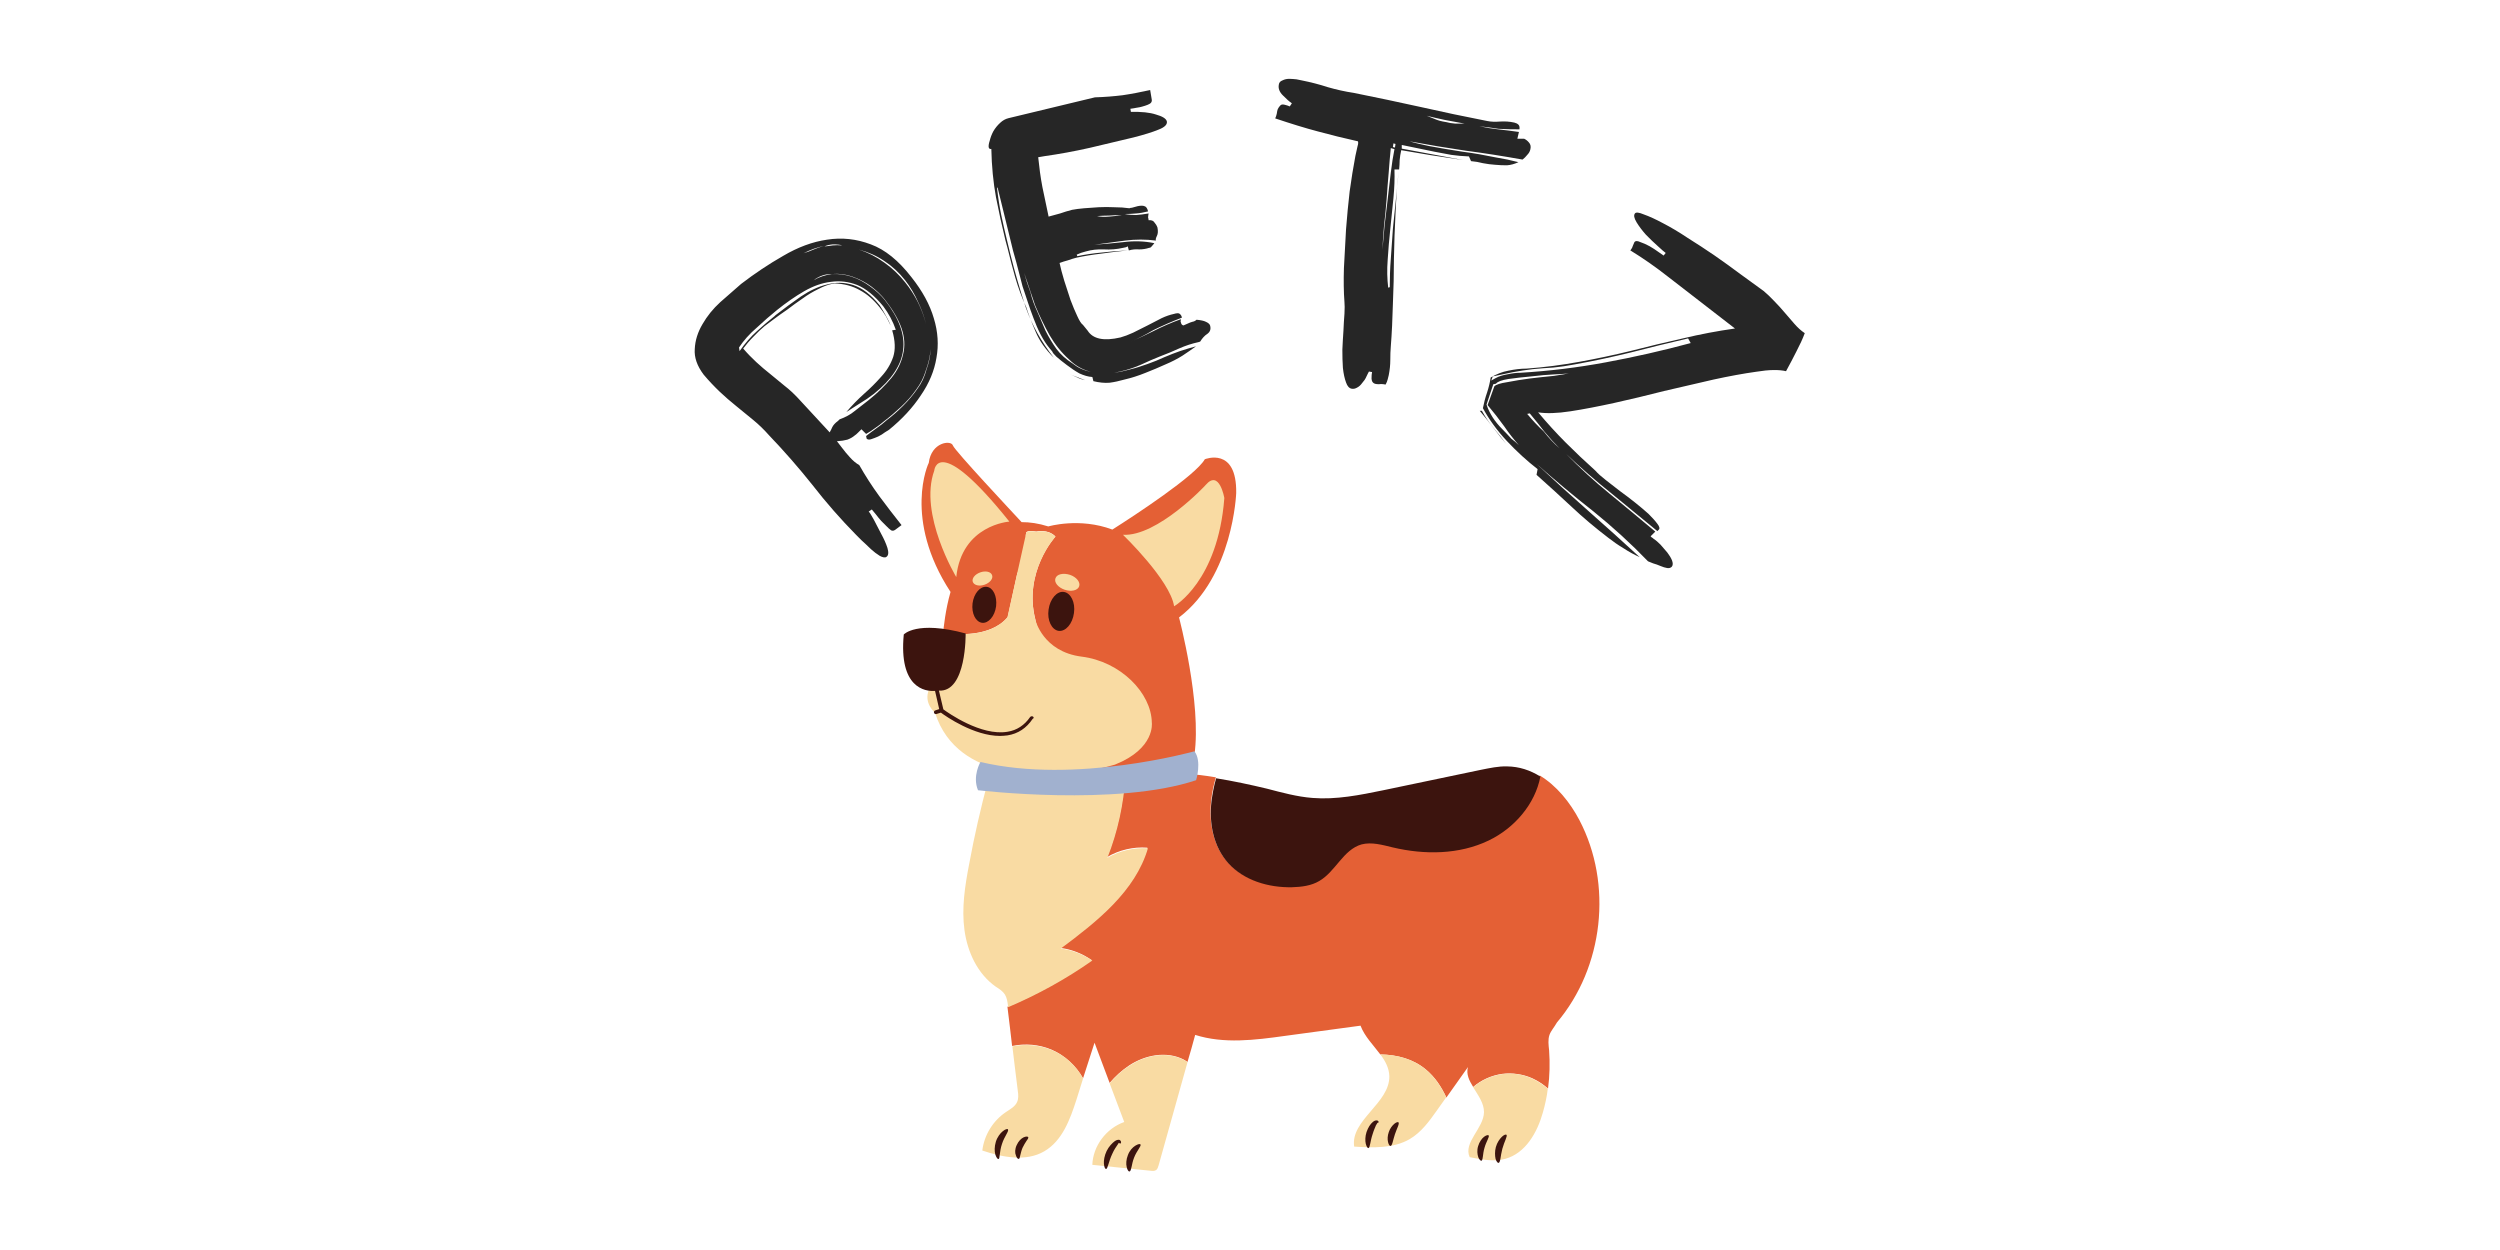
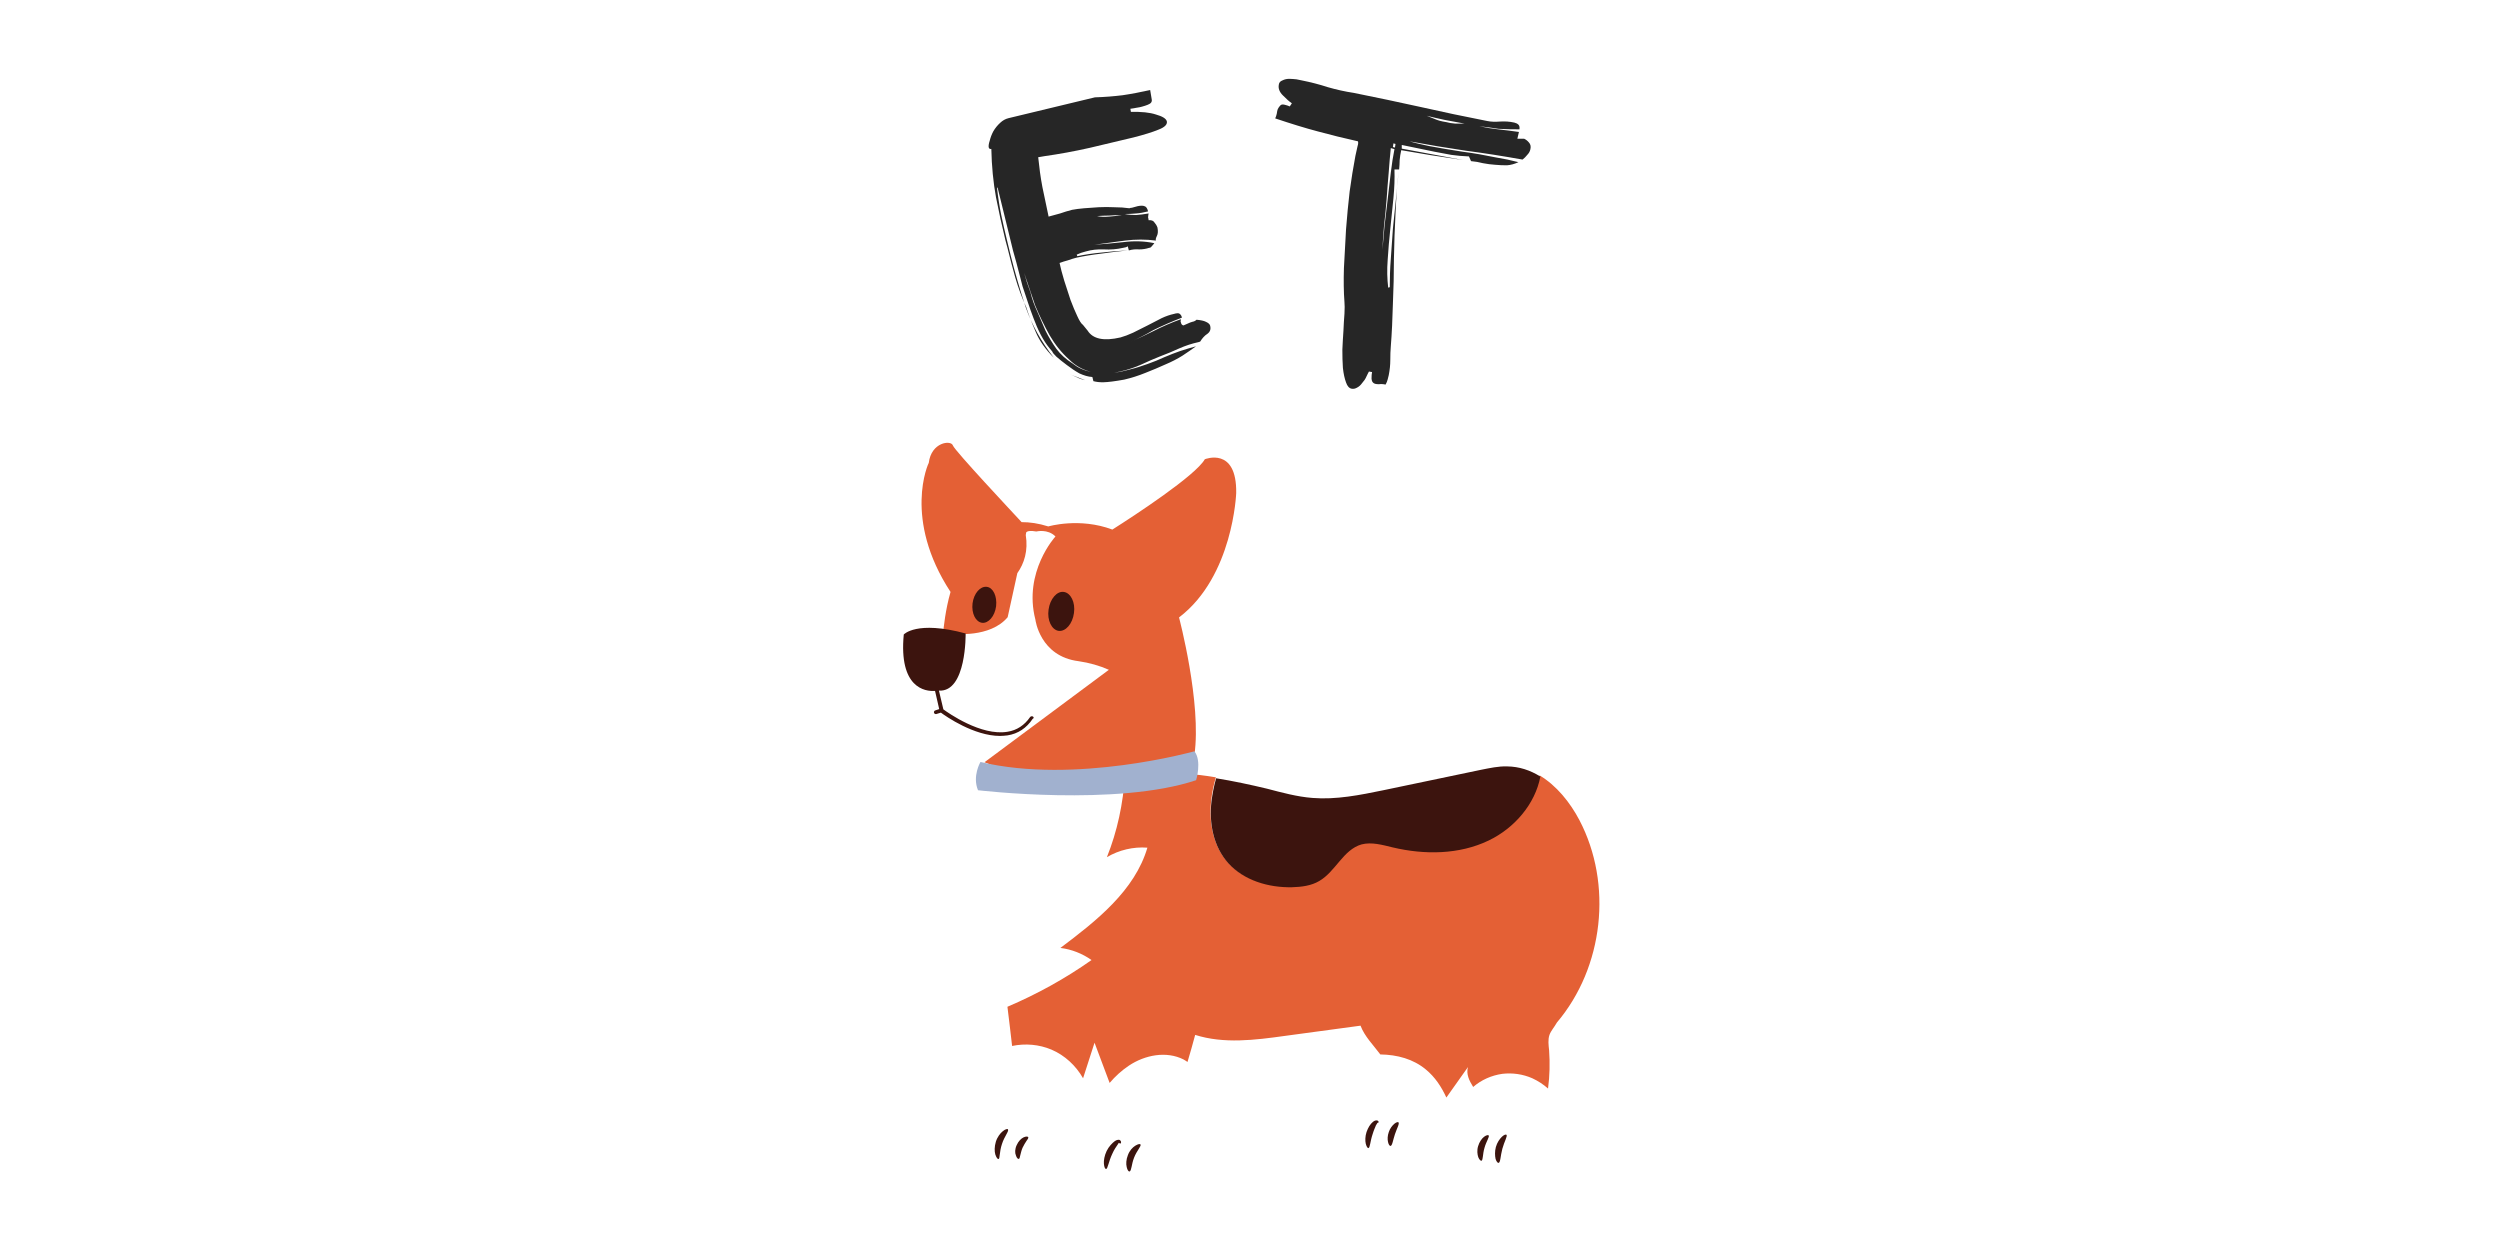
<svg xmlns="http://www.w3.org/2000/svg" version="1.2" preserveAspectRatio="xMidYMid meet" height="50" viewBox="0 0 75 37.5" zoomAndPan="magnify" width="100">
  <defs>
    <clipPath id="88dfcf1b23">
-       <path d="M 27 13 L 47 13 L 47 35.152 L 27 35.152 Z M 27 13" />
-     </clipPath>
+       </clipPath>
    <clipPath id="667d0d74af">
      <path d="M 27 17 L 47 17 L 47 35.152 L 27 35.152 Z M 27 17" />
    </clipPath>
  </defs>
  <g id="bb4d6af14c">
    <path d="M 46.484 31.047 C 46.434 31.195 46.457 31.355 46.473 31.508 C 46.5 31.887 46.492 32.273 46.441 32.656 C 46.301 32.531 46.145 32.43 45.969 32.348 C 45.684 32.223 45.375 32.18 45.07 32.215 C 44.742 32.262 44.438 32.398 44.195 32.609 C 44.074 32.414 43.98 32.223 44.039 32.012 C 43.824 32.32 43.609 32.617 43.391 32.926 C 43.242 32.602 43.051 32.312 42.777 32.086 C 42.398 31.77 41.918 31.641 41.41 31.633 C 41.203 31.355 40.938 31.094 40.816 30.77 C 40.062 30.875 39.297 30.977 38.539 31.078 C 37.645 31.203 36.715 31.32 35.855 31.047 C 35.781 31.32 35.707 31.59 35.625 31.859 C 35.586 31.828 35.543 31.809 35.508 31.785 C 34.992 31.523 34.348 31.648 33.867 31.969 C 33.652 32.113 33.457 32.289 33.289 32.488 C 33.141 32.086 32.984 31.684 32.836 31.281 C 32.723 31.641 32.605 31.996 32.492 32.348 C 32.277 31.969 31.945 31.66 31.543 31.488 C 31.172 31.332 30.758 31.297 30.363 31.379 C 30.32 30.984 30.27 30.598 30.223 30.203 C 31.113 29.824 31.961 29.355 32.746 28.801 C 32.473 28.609 32.152 28.48 31.812 28.438 C 32.895 27.625 34.043 26.719 34.422 25.43 C 34 25.398 33.57 25.5 33.207 25.715 C 33.52 24.934 33.695 24.105 33.746 23.27 C 34.023 23.23 34.297 23.211 34.57 23.195 C 35.211 23.164 35.848 23.215 36.477 23.32 C 36.41 23.547 36.359 23.777 36.336 24.012 C 36.262 24.66 36.391 25.371 36.828 25.859 C 37.285 26.383 38.035 26.598 38.742 26.582 C 39.023 26.574 39.32 26.531 39.559 26.391 C 40.047 26.105 40.277 25.449 40.824 25.297 C 41.129 25.211 41.457 25.312 41.762 25.383 C 42.719 25.609 43.758 25.605 44.641 25.18 C 45.41 24.809 46.035 24.086 46.188 23.262 C 46.695 23.566 47.102 24.07 47.383 24.605 C 48.387 26.523 48.109 29.02 46.707 30.676 C 46.629 30.816 46.531 30.918 46.484 31.047 Z M 28.516 17.758 C 28.363 18.289 28.309 18.828 28.293 18.996 C 28.391 19.02 28.496 19.012 28.613 19.012 C 28.613 19.012 29.703 19.145 30.23 18.516 L 30.52 17.195 C 30.727 16.902 30.848 16.523 30.773 16.051 L 30.781 16.004 C 30.781 16.004 30.75 15.887 31.09 15.945 C 31.09 15.945 31.434 15.859 31.664 16.094 C 31.664 16.094 30.691 17.152 31.062 18.59 C 31.062 18.59 31.195 19.691 32.359 19.836 C 32.68 19.883 32.984 19.969 33.266 20.094 L 29.535 22.867 C 31.617 23.793 35.832 22.648 35.832 22.648 C 36.055 21.105 35.371 18.523 35.371 18.523 C 36.996 17.289 37.086 14.793 37.086 14.793 C 37.109 13.387 36.145 13.777 36.145 13.777 C 35.871 14.262 34.051 15.457 33.371 15.887 C 32.383 15.516 31.449 15.793 31.449 15.793 C 31.152 15.699 30.891 15.664 30.648 15.664 C 30.418 15.414 28.637 13.516 28.586 13.363 C 28.531 13.195 27.938 13.262 27.863 13.887 C 27.855 13.887 27.078 15.559 28.516 17.758 Z M 28.516 17.758" style="stroke:none;fill-rule:nonzero;fill:#e46035;fill-opacity:1;" />
    <g clip-path="url(#88dfcf1b23)" clip-rule="nonzero">
      <path d="M 35.508 31.793 C 35.551 31.816 35.586 31.836 35.625 31.867 C 35.336 32.895 35.047 33.934 34.758 34.961 C 34.742 35.012 34.727 35.07 34.684 35.102 C 34.629 35.137 34.57 35.129 34.504 35.121 C 33.926 35.062 33.348 35.004 32.77 34.945 C 32.789 34.383 33.184 33.852 33.727 33.66 C 33.578 33.273 33.438 32.887 33.289 32.5 C 33.457 32.305 33.645 32.121 33.867 31.984 C 34.348 31.656 34.992 31.531 35.508 31.793 Z M 31.551 31.5 C 31.18 31.348 30.766 31.312 30.371 31.391 C 30.426 31.836 30.477 32.289 30.535 32.734 C 30.551 32.844 30.559 32.961 30.512 33.062 C 30.453 33.195 30.312 33.273 30.188 33.355 C 29.793 33.617 29.527 34.047 29.469 34.516 C 30.074 34.719 30.781 34.859 31.328 34.539 C 31.871 34.223 32.102 33.582 32.293 32.992 C 32.359 32.777 32.426 32.566 32.492 32.355 C 32.293 31.984 31.961 31.668 31.551 31.5 Z M 45.07 32.223 C 44.742 32.27 44.438 32.406 44.195 32.617 C 44.344 32.859 44.52 33.094 44.52 33.363 C 44.512 33.852 43.891 34.27 44.09 34.715 C 44.445 34.785 44.809 34.859 45.156 34.766 C 45.766 34.598 46.117 33.977 46.285 33.379 C 46.352 33.145 46.406 32.902 46.434 32.66 C 46.293 32.539 46.137 32.438 45.961 32.355 C 45.684 32.23 45.375 32.18 45.07 32.223 Z M 42.777 32.086 C 42.398 31.77 41.918 31.641 41.41 31.633 C 41.559 31.828 41.672 32.043 41.68 32.281 C 41.699 33.094 40.508 33.602 40.625 34.398 C 41.195 34.434 41.805 34.457 42.293 34.172 C 42.637 33.969 42.875 33.641 43.102 33.32 C 43.199 33.188 43.297 33.047 43.387 32.918 C 43.238 32.602 43.043 32.312 42.777 32.086 Z M 31.824 28.457 C 32.91 27.648 34.059 26.742 34.438 25.449 C 34.016 25.422 33.586 25.523 33.223 25.734 C 33.531 24.953 33.711 24.129 33.762 23.289 C 32.414 23.457 31.062 23.801 29.75 23.492 L 29.645 23.406 C 29.422 24.238 29.23 25.078 29.074 25.926 C 28.949 26.574 28.844 27.246 28.934 27.902 C 29.023 28.559 29.324 29.215 29.875 29.602 C 29.98 29.668 30.082 29.734 30.148 29.836 C 30.207 29.934 30.223 30.047 30.238 30.16 C 30.238 30.18 30.246 30.203 30.246 30.215 C 31.137 29.836 31.98 29.371 32.77 28.816 C 32.48 28.625 32.16 28.5 31.824 28.457 Z M 28.051 21.383 C 28.738 23.547 31.531 23.195 31.531 23.195 C 32.301 23.188 32.938 23.094 33.449 22.938 C 34.66 22.457 34.555 21.684 34.555 21.684 C 34.543 20.785 33.613 19.844 32.449 19.699 C 31.285 19.551 31.062 18.598 31.062 18.598 C 30.691 17.16 31.664 16.102 31.664 16.102 C 31.441 15.867 31.09 15.953 31.09 15.953 C 30.75 15.895 30.781 16.012 30.781 16.012 L 30.223 18.516 C 29.703 19.152 28.605 19.012 28.605 19.012 C 28.488 19.004 28.367 19.004 28.289 18.996 C 28.281 18.996 27.621 18.926 27.398 18.953 C 27.094 19.086 27.137 19.137 27.137 19.137 C 27.102 20.582 27.871 20.684 27.871 20.684 C 27.695 21.094 28.051 21.383 28.051 21.383 Z M 28.027 14.121 C 27.555 15.43 28.688 17.312 28.688 17.312 C 28.852 15.742 30.281 15.648 30.281 15.648 C 28.117 12.945 28.027 14.121 28.027 14.121 Z M 32.375 17.59 C 32.418 17.465 32.293 17.312 32.102 17.246 C 31.898 17.18 31.707 17.223 31.664 17.348 C 31.617 17.473 31.746 17.625 31.938 17.691 C 32.137 17.758 32.332 17.715 32.375 17.59 Z M 33.688 16.043 C 33.688 16.043 35.105 17.406 35.223 18.188 C 35.223 18.188 36.539 17.449 36.73 14.941 C 36.73 14.941 36.582 14.07 36.172 14.547 C 36.18 14.547 34.719 16.105 33.688 16.043 Z M 29.762 17.254 C 29.727 17.152 29.57 17.113 29.406 17.172 C 29.246 17.23 29.148 17.355 29.184 17.457 C 29.223 17.559 29.379 17.598 29.543 17.539 C 29.703 17.48 29.801 17.355 29.762 17.254 Z M 29.762 17.254" style="stroke:none;fill-rule:nonzero;fill:#f9dba3;fill-opacity:1;" />
    </g>
    <path d="M 35.832 22.539 C 35.832 22.539 32.258 23.539 29.414 22.859 C 29.414 22.859 29.164 23.281 29.34 23.707 C 29.34 23.707 33.504 24.203 35.883 23.406 C 35.883 23.414 36.062 22.824 35.832 22.539 Z M 35.832 22.539" style="stroke:none;fill-rule:nonzero;fill:#a1b1cf;fill-opacity:1;" />
    <g clip-path="url(#667d0d74af)" clip-rule="nonzero">
      <path d="M 36.344 24.043 C 36.375 23.809 36.418 23.574 36.484 23.348 C 36.996 23.43 37.5 23.539 38.008 23.66 C 38.457 23.777 38.91 23.902 39.371 23.938 C 40.082 23.996 40.797 23.852 41.5 23.707 C 42.48 23.5 43.453 23.297 44.43 23.094 C 44.691 23.043 44.949 22.984 45.211 22.992 C 45.574 22.996 45.906 23.105 46.211 23.297 C 46.055 24.121 45.434 24.844 44.66 25.215 C 43.777 25.641 42.73 25.648 41.781 25.422 C 41.473 25.348 41.152 25.254 40.848 25.332 C 40.297 25.488 40.07 26.145 39.578 26.43 C 39.336 26.574 39.043 26.609 38.762 26.617 C 38.059 26.633 37.316 26.414 36.848 25.895 C 36.395 25.391 36.27 24.691 36.344 24.043 Z M 29.602 17.605 C 29.406 17.582 29.215 17.801 29.176 18.102 C 29.141 18.398 29.266 18.656 29.461 18.684 C 29.652 18.707 29.844 18.488 29.883 18.188 C 29.918 17.887 29.793 17.625 29.602 17.605 Z M 31.914 17.758 C 31.707 17.727 31.5 17.969 31.457 18.289 C 31.41 18.609 31.551 18.895 31.758 18.926 C 31.969 18.953 32.176 18.715 32.219 18.391 C 32.266 18.07 32.121 17.785 31.914 17.758 Z M 30.988 21.496 C 30.957 21.48 30.93 21.488 30.906 21.508 C 30.734 21.758 30.504 21.91 30.223 21.953 C 29.43 22.086 28.441 21.383 28.301 21.281 L 28.168 20.719 C 29 20.766 28.969 19.004 28.969 19.004 C 27.492 18.605 27.113 19.035 27.113 19.035 C 26.961 20.641 27.754 20.75 28.051 20.727 L 28.176 21.273 L 28.059 21.312 C 28.027 21.32 28.012 21.355 28.02 21.383 C 28.027 21.406 28.051 21.422 28.07 21.422 C 28.078 21.422 28.086 21.422 28.086 21.422 L 28.227 21.379 C 28.383 21.496 29.223 22.078 30 22.078 C 30.074 22.078 30.148 22.07 30.223 22.062 C 30.543 22.012 30.793 21.844 30.98 21.566 C 31.023 21.547 31.016 21.516 30.988 21.496 Z M 30.059 34.32 C 30.133 34.086 30.277 33.934 30.238 33.879 C 30.223 33.859 30.156 33.875 30.082 33.938 C 30.008 33.996 29.918 34.113 29.875 34.254 C 29.832 34.398 29.832 34.539 29.859 34.633 C 29.891 34.727 29.926 34.777 29.957 34.77 C 30 34.766 29.98 34.551 30.059 34.32 Z M 30.609 34.656 C 30.625 34.598 30.641 34.516 30.676 34.434 C 30.715 34.355 30.758 34.281 30.793 34.23 C 30.832 34.18 30.855 34.145 30.848 34.113 C 30.832 34.094 30.781 34.086 30.707 34.121 C 30.633 34.156 30.551 34.238 30.5 34.355 C 30.445 34.473 30.445 34.59 30.477 34.66 C 30.5 34.742 30.543 34.777 30.566 34.766 C 30.586 34.766 30.594 34.719 30.609 34.656 Z M 33.371 34.609 C 33.422 34.492 33.488 34.398 33.539 34.324 C 33.547 34.312 33.555 34.305 33.555 34.297 L 33.555 34.273 C 33.555 34.273 33.555 34.281 33.555 34.281 C 33.555 34.281 33.547 34.289 33.555 34.289 C 33.555 34.289 33.555 34.289 33.562 34.289 C 33.562 34.289 33.57 34.289 33.57 34.289 C 33.578 34.289 33.578 34.289 33.578 34.289 C 33.586 34.289 33.586 34.305 33.594 34.305 C 33.594 34.312 33.605 34.312 33.613 34.305 C 33.629 34.297 33.637 34.27 33.629 34.246 C 33.621 34.23 33.621 34.223 33.605 34.211 C 33.598 34.203 33.594 34.203 33.578 34.195 C 33.57 34.195 33.555 34.188 33.547 34.195 C 33.512 34.195 33.473 34.215 33.449 34.23 C 33.371 34.289 33.266 34.391 33.199 34.531 C 33.133 34.668 33.109 34.816 33.117 34.91 C 33.125 35.012 33.152 35.07 33.184 35.07 C 33.234 35.062 33.258 34.844 33.371 34.609 Z M 34.023 34.727 C 34.105 34.516 34.246 34.383 34.215 34.332 C 34.199 34.312 34.141 34.32 34.059 34.371 C 33.977 34.422 33.887 34.516 33.836 34.656 C 33.785 34.785 33.777 34.918 33.801 35.012 C 33.82 35.102 33.859 35.152 33.887 35.145 C 33.949 35.121 33.941 34.934 34.023 34.727 Z M 41.18 34.02 C 41.195 33.961 41.219 33.91 41.234 33.867 C 41.242 33.844 41.25 33.824 41.262 33.801 C 41.27 33.777 41.277 33.758 41.285 33.75 C 41.293 33.727 41.316 33.707 41.316 33.699 C 41.316 33.684 41.336 33.684 41.352 33.676 C 41.359 33.676 41.359 33.668 41.359 33.656 C 41.359 33.648 41.344 33.625 41.328 33.617 C 41.285 33.602 41.234 33.617 41.188 33.656 C 41.16 33.676 41.152 33.699 41.129 33.715 C 41.113 33.734 41.094 33.758 41.078 33.785 C 41.047 33.836 41.02 33.895 40.996 33.961 C 40.953 34.094 40.953 34.223 40.973 34.312 C 40.996 34.398 41.027 34.449 41.055 34.441 C 41.102 34.434 41.105 34.238 41.18 34.02 Z M 41.848 34.027 C 41.91 33.844 41.992 33.707 41.953 33.668 C 41.93 33.656 41.887 33.668 41.828 33.715 C 41.77 33.766 41.699 33.852 41.664 33.961 C 41.625 34.07 41.621 34.18 41.641 34.262 C 41.656 34.332 41.688 34.379 41.715 34.379 C 41.77 34.371 41.789 34.203 41.848 34.027 Z M 44.535 34.434 C 44.586 34.246 44.691 34.105 44.66 34.062 C 44.645 34.043 44.586 34.055 44.52 34.105 C 44.453 34.156 44.379 34.262 44.344 34.383 C 44.305 34.508 44.32 34.633 44.348 34.715 C 44.379 34.793 44.422 34.828 44.445 34.824 C 44.496 34.793 44.477 34.625 44.535 34.434 Z M 45.07 34.465 C 45.129 34.246 45.23 34.086 45.195 34.043 C 45.172 34.027 45.121 34.043 45.055 34.105 C 44.988 34.172 44.914 34.273 44.875 34.414 C 44.84 34.547 44.848 34.676 44.867 34.766 C 44.891 34.852 44.938 34.895 44.957 34.887 C 45.016 34.875 45.012 34.684 45.07 34.465 Z M 45.07 34.465" style="stroke:none;fill-rule:nonzero;fill:#3c140e;fill-opacity:1;" />
    </g>
    <g style="fill:#262626;fill-opacity:1;">
      <g transform="translate(24.499, 16.612)">
-         <path d="M 0.609 -3.375 L 0.766 -3.172 C 0.836 -3.078 0.914 -2.984 1 -2.891 C 1.082 -2.797 1.176 -2.719 1.281 -2.656 C 1.457 -2.344 1.656 -2.035 1.875 -1.734 C 2.094 -1.441 2.316 -1.148 2.547 -0.859 L 2.359 -0.719 C 2.316 -0.688 2.273 -0.68 2.234 -0.703 C 2.191 -0.734 2.145 -0.773 2.094 -0.828 C 2.039 -0.879 1.988 -0.93 1.938 -0.984 C 1.883 -1.047 1.836 -1.102 1.797 -1.156 L 1.656 -1.328 L 1.562 -1.266 C 1.594 -1.234 1.645 -1.148 1.719 -1.016 C 1.789 -0.879 1.863 -0.738 1.938 -0.594 C 2.02 -0.445 2.082 -0.305 2.125 -0.172 C 2.164 -0.035 2.156 0.051 2.094 0.094 C 2.051 0.125 1.984 0.113 1.891 0.062 C 1.805 0.008 1.719 -0.055 1.625 -0.141 C 1.531 -0.234 1.438 -0.32 1.344 -0.406 C 1.258 -0.488 1.207 -0.539 1.188 -0.562 C 0.719 -1.039 0.281 -1.539 -0.125 -2.062 C -0.539 -2.582 -0.973 -3.078 -1.422 -3.547 C -1.578 -3.723 -1.738 -3.879 -1.906 -4.016 C -2.082 -4.16 -2.254 -4.301 -2.422 -4.438 C -2.586 -4.57 -2.75 -4.711 -2.906 -4.859 C -3.07 -5.016 -3.234 -5.188 -3.391 -5.375 C -3.586 -5.633 -3.676 -5.891 -3.656 -6.141 C -3.645 -6.398 -3.566 -6.648 -3.422 -6.891 C -3.285 -7.129 -3.109 -7.348 -2.891 -7.547 C -2.672 -7.742 -2.461 -7.926 -2.266 -8.094 C -1.859 -8.406 -1.438 -8.688 -1 -8.938 C -0.562 -9.195 -0.125 -9.359 0.312 -9.422 C 0.758 -9.492 1.195 -9.445 1.625 -9.281 C 2.051 -9.125 2.457 -8.797 2.844 -8.297 C 3.176 -7.879 3.398 -7.469 3.516 -7.062 C 3.641 -6.656 3.664 -6.258 3.594 -5.875 C 3.531 -5.488 3.375 -5.113 3.125 -4.75 C 2.883 -4.383 2.566 -4.039 2.172 -3.719 C 2.148 -3.707 2.109 -3.68 2.047 -3.641 C 1.992 -3.598 1.926 -3.555 1.844 -3.516 C 1.77 -3.484 1.703 -3.457 1.641 -3.438 C 1.578 -3.414 1.531 -3.422 1.5 -3.453 L 1.484 -3.531 C 1.586 -3.613 1.691 -3.691 1.797 -3.766 C 1.898 -3.836 2 -3.914 2.094 -4 C 2.27 -4.133 2.438 -4.281 2.594 -4.438 C 2.75 -4.594 2.891 -4.758 3.016 -4.938 C 3.148 -5.113 3.242 -5.312 3.297 -5.531 C 3.367 -5.719 3.41 -5.922 3.422 -6.141 C 3.398 -5.91 3.352 -5.703 3.281 -5.516 C 3.219 -5.297 3.117 -5.098 2.984 -4.922 C 2.859 -4.742 2.707 -4.57 2.531 -4.406 C 2.363 -4.25 2.191 -4.102 2.016 -3.969 C 1.93 -3.895 1.844 -3.828 1.75 -3.766 C 1.664 -3.703 1.578 -3.645 1.484 -3.594 L 1.344 -3.734 C 1.312 -3.703 1.273 -3.664 1.234 -3.625 C 1.203 -3.594 1.172 -3.566 1.141 -3.547 C 1.078 -3.492 1.004 -3.453 0.922 -3.422 C 0.836 -3.398 0.734 -3.383 0.609 -3.375 Z M -1.188 -7.312 C -1.383 -7.156 -1.586 -6.977 -1.797 -6.781 C -2.016 -6.594 -2.191 -6.395 -2.328 -6.188 L -2.312 -6.078 C -2.145 -6.316 -1.973 -6.516 -1.797 -6.672 C -1.617 -6.836 -1.441 -6.988 -1.266 -7.125 L -1.234 -7.156 C -0.984 -7.352 -0.727 -7.539 -0.469 -7.719 C -0.207 -7.895 0.051 -8.016 0.312 -8.078 C 0.57 -8.148 0.832 -8.145 1.094 -8.062 C 1.363 -7.977 1.629 -7.773 1.891 -7.453 C 1.961 -7.348 2.023 -7.242 2.078 -7.141 C 2.141 -7.035 2.188 -6.938 2.219 -6.844 C 2.176 -6.938 2.129 -7.031 2.078 -7.125 C 2.023 -7.219 1.961 -7.305 1.891 -7.391 C 1.711 -7.617 1.516 -7.789 1.297 -7.906 C 1.078 -8.031 0.828 -8.098 0.547 -8.109 L 0.453 -8.094 C 0.336 -8.07 0.203 -8.02 0.047 -7.938 C -0.109 -7.863 -0.266 -7.77 -0.422 -7.656 C -0.578 -7.551 -0.727 -7.441 -0.875 -7.328 C -1.031 -7.223 -1.176 -7.117 -1.312 -7.016 L -1.562 -6.828 C -1.664 -6.742 -1.773 -6.641 -1.891 -6.516 C -2.016 -6.391 -2.117 -6.27 -2.203 -6.156 C -2.078 -6.008 -1.945 -5.875 -1.812 -5.75 C -1.676 -5.625 -1.535 -5.504 -1.391 -5.391 L -0.953 -5.031 C -0.816 -4.926 -0.688 -4.805 -0.562 -4.672 L 0.391 -3.641 C 0.422 -3.691 0.445 -3.742 0.469 -3.797 C 0.5 -3.859 0.555 -3.922 0.641 -3.984 L 0.688 -4.031 C 0.863 -4.094 1.016 -4.176 1.141 -4.281 C 1.273 -4.383 1.414 -4.492 1.562 -4.609 C 1.844 -4.836 2.07 -5.062 2.25 -5.281 C 2.426 -5.5 2.539 -5.734 2.594 -5.984 C 2.656 -6.234 2.641 -6.492 2.547 -6.766 C 2.453 -7.035 2.285 -7.32 2.047 -7.625 C 1.941 -7.758 1.805 -7.891 1.641 -8.016 C 1.473 -8.141 1.285 -8.238 1.078 -8.312 C 0.879 -8.383 0.676 -8.41 0.469 -8.391 C 0.27 -8.398 0.082 -8.336 -0.094 -8.203 C 0.082 -8.305 0.27 -8.367 0.469 -8.391 C 0.664 -8.398 0.859 -8.375 1.047 -8.312 C 1.242 -8.25 1.43 -8.148 1.609 -8.016 C 1.785 -7.891 1.93 -7.754 2.047 -7.609 C 2.473 -7.066 2.656 -6.566 2.594 -6.109 C 2.539 -5.66 2.25 -5.223 1.719 -4.797 C 1.582 -4.691 1.438 -4.594 1.281 -4.5 L 0.891 -4.25 C 1.055 -4.445 1.234 -4.629 1.422 -4.797 C 1.609 -4.961 1.781 -5.133 1.938 -5.312 C 2.102 -5.488 2.223 -5.688 2.297 -5.906 C 2.367 -6.125 2.359 -6.391 2.266 -6.703 L 2.375 -6.719 C 2.289 -6.969 2.164 -7.203 2 -7.422 C 1.738 -7.742 1.477 -7.957 1.219 -8.062 C 0.957 -8.164 0.691 -8.195 0.422 -8.156 C 0.16 -8.125 -0.102 -8.031 -0.375 -7.875 C -0.645 -7.719 -0.914 -7.531 -1.188 -7.312 Z M 2.656 -8.203 C 2.469 -8.441 2.258 -8.633 2.031 -8.781 C 1.801 -8.938 1.547 -9.051 1.266 -9.125 C 1.535 -9.039 1.789 -8.91 2.031 -8.734 C 2.27 -8.566 2.477 -8.367 2.656 -8.141 C 2.957 -7.766 3.164 -7.348 3.281 -6.891 C 3.227 -7.117 3.148 -7.336 3.047 -7.547 C 2.941 -7.785 2.812 -8.004 2.656 -8.203 Z M -0.391 -9.016 C -0.285 -9.047 -0.188 -9.082 -0.094 -9.125 C 0 -9.164 0.102 -9.203 0.219 -9.234 C 0.008 -9.191 -0.191 -9.117 -0.391 -9.016 Z M 0.766 -9.25 C 0.711 -9.27 0.617 -9.281 0.484 -9.281 C 0.379 -9.27 0.297 -9.25 0.234 -9.219 C 0.328 -9.227 0.41 -9.238 0.484 -9.25 C 0.566 -9.258 0.66 -9.258 0.766 -9.25 Z M 0.766 -9.25" style="stroke:none" />
-       </g>
+         </g>
    </g>
    <g style="fill:#262626;fill-opacity:1;">
      <g transform="translate(30.599, 11.951)">
-         <path d="M 4.078 -4.734 C 3.773 -4.773 3.469 -4.773 3.156 -4.734 C 2.844 -4.691 2.535 -4.648 2.234 -4.609 C 2.516 -4.629 2.805 -4.656 3.109 -4.688 C 3.422 -4.727 3.727 -4.719 4.031 -4.656 C 4.008 -4.625 3.984 -4.594 3.953 -4.562 C 3.93 -4.531 3.906 -4.516 3.875 -4.516 C 3.781 -4.484 3.68 -4.469 3.578 -4.469 C 3.473 -4.477 3.367 -4.469 3.266 -4.438 L 3.234 -4.562 C 3.203 -4.539 3.156 -4.523 3.094 -4.516 C 2.906 -4.473 2.711 -4.457 2.516 -4.469 C 2.328 -4.477 2.145 -4.457 1.969 -4.406 C 1.875 -4.383 1.785 -4.352 1.703 -4.312 L 1.719 -4.266 C 1.957 -4.316 2.203 -4.352 2.453 -4.375 C 2.703 -4.406 2.961 -4.426 3.234 -4.438 C 2.984 -4.414 2.723 -4.383 2.453 -4.344 C 2.18 -4.312 1.926 -4.27 1.688 -4.219 C 1.602 -4.195 1.52 -4.172 1.438 -4.141 C 1.352 -4.117 1.27 -4.094 1.188 -4.062 C 1.219 -3.914 1.266 -3.738 1.328 -3.531 C 1.391 -3.332 1.453 -3.141 1.516 -2.953 C 1.586 -2.766 1.656 -2.602 1.719 -2.469 C 1.781 -2.332 1.836 -2.242 1.891 -2.203 L 2.031 -2.031 C 2.188 -1.781 2.516 -1.711 3.016 -1.828 C 3.129 -1.859 3.254 -1.906 3.391 -1.969 C 3.535 -2.039 3.68 -2.113 3.828 -2.188 C 3.984 -2.27 4.125 -2.344 4.25 -2.406 C 4.383 -2.469 4.504 -2.508 4.609 -2.531 C 4.711 -2.562 4.773 -2.562 4.797 -2.531 C 4.828 -2.508 4.848 -2.473 4.859 -2.422 C 4.555 -2.305 4.27 -2.18 4 -2.047 C 3.77 -1.91 3.547 -1.797 3.328 -1.703 C 3.547 -1.797 3.77 -1.898 4 -2.016 C 4.258 -2.148 4.535 -2.27 4.828 -2.375 C 4.816 -2.32 4.816 -2.289 4.828 -2.281 C 4.836 -2.227 4.863 -2.195 4.906 -2.188 L 5.047 -2.25 C 5.086 -2.27 5.129 -2.285 5.172 -2.297 C 5.223 -2.305 5.266 -2.328 5.297 -2.359 C 5.422 -2.348 5.516 -2.328 5.578 -2.297 C 5.648 -2.266 5.691 -2.227 5.703 -2.188 C 5.734 -2.082 5.707 -2 5.625 -1.938 C 5.539 -1.883 5.469 -1.805 5.406 -1.703 L 5.359 -1.688 C 5.16 -1.645 4.969 -1.582 4.781 -1.5 C 4.594 -1.414 4.406 -1.336 4.219 -1.266 C 4.031 -1.191 3.836 -1.109 3.641 -1.016 C 3.453 -0.93 3.25 -0.863 3.031 -0.812 L 2.891 -0.781 L 2.828 -0.766 C 2.961 -0.785 3.109 -0.816 3.266 -0.859 C 3.473 -0.91 3.66 -0.969 3.828 -1.031 C 4.004 -1.094 4.172 -1.16 4.328 -1.234 C 4.492 -1.305 4.656 -1.367 4.812 -1.422 C 4.969 -1.473 5.125 -1.52 5.281 -1.562 C 5.164 -1.477 5.031 -1.383 4.875 -1.281 C 4.727 -1.188 4.555 -1.098 4.359 -1.016 C 4.172 -0.93 3.973 -0.848 3.766 -0.766 C 3.555 -0.68 3.344 -0.613 3.125 -0.562 C 2.977 -0.52 2.832 -0.488 2.688 -0.469 C 2.539 -0.457 2.379 -0.473 2.203 -0.516 L 2.172 -0.641 C 2.047 -0.648 1.914 -0.688 1.781 -0.75 C 1.656 -0.82 1.531 -0.906 1.406 -1 C 1.281 -1.094 1.176 -1.176 1.094 -1.25 C 1.02 -1.32 0.977 -1.375 0.969 -1.406 L 0.891 -1.5 C 0.797 -1.613 0.707 -1.75 0.625 -1.906 C 0.539 -2.07 0.469 -2.238 0.406 -2.406 C 0.344 -2.57 0.285 -2.734 0.234 -2.891 C 0.18 -3.055 0.129 -3.211 0.078 -3.359 C 0.016 -3.609 -0.047 -3.848 -0.109 -4.078 C -0.18 -4.316 -0.242 -4.555 -0.297 -4.797 C -0.359 -5.055 -0.422 -5.312 -0.484 -5.562 C -0.547 -5.812 -0.609 -6.066 -0.672 -6.328 L -0.688 -6.312 C -0.656 -6.02 -0.613 -5.75 -0.562 -5.5 C -0.508 -5.25 -0.453 -5 -0.391 -4.75 L -0.281 -4.297 C -0.156 -3.797 -0.004 -3.273 0.172 -2.734 C 0.359 -2.203 0.641 -1.695 1.016 -1.219 C 0.766 -1.469 0.582 -1.727 0.469 -2 C 0.352 -2.27 0.258 -2.516 0.188 -2.734 C 0.051 -3.035 -0.055 -3.332 -0.141 -3.625 C -0.223 -3.914 -0.301 -4.211 -0.375 -4.516 L -0.438 -4.75 C -0.539 -5.164 -0.633 -5.594 -0.719 -6.031 C -0.801 -6.477 -0.848 -6.961 -0.859 -7.484 C -0.898 -7.473 -0.926 -7.488 -0.938 -7.531 C -0.945 -7.57 -0.938 -7.641 -0.906 -7.734 C -0.883 -7.828 -0.848 -7.922 -0.797 -8.016 C -0.742 -8.109 -0.676 -8.191 -0.594 -8.266 C -0.52 -8.336 -0.438 -8.383 -0.344 -8.406 L 2.25 -9.031 C 2.539 -9.039 2.816 -9.062 3.078 -9.094 C 3.348 -9.133 3.625 -9.188 3.906 -9.25 L 3.953 -8.969 C 3.961 -8.926 3.953 -8.891 3.922 -8.859 C 3.891 -8.828 3.801 -8.789 3.656 -8.75 C 3.613 -8.738 3.562 -8.727 3.5 -8.719 C 3.438 -8.707 3.375 -8.695 3.312 -8.688 L 3.328 -8.594 C 3.641 -8.602 3.891 -8.578 4.078 -8.516 C 4.273 -8.461 4.383 -8.395 4.406 -8.312 C 4.426 -8.219 4.344 -8.133 4.156 -8.062 C 3.977 -7.988 3.727 -7.91 3.406 -7.828 C 3 -7.734 2.562 -7.629 2.094 -7.516 C 1.625 -7.41 1.172 -7.328 0.734 -7.266 L 0.547 -7.234 C 0.578 -6.93 0.617 -6.633 0.672 -6.344 C 0.734 -6.051 0.797 -5.754 0.859 -5.453 C 0.973 -5.484 1.086 -5.516 1.203 -5.547 C 1.316 -5.586 1.438 -5.625 1.562 -5.656 C 1.664 -5.676 1.785 -5.691 1.922 -5.703 C 2.066 -5.711 2.211 -5.723 2.359 -5.734 C 2.516 -5.742 2.672 -5.742 2.828 -5.734 C 2.992 -5.734 3.145 -5.723 3.281 -5.703 C 3.301 -5.711 3.328 -5.719 3.359 -5.719 L 3.531 -5.766 C 3.625 -5.785 3.691 -5.785 3.734 -5.766 C 3.785 -5.754 3.82 -5.703 3.844 -5.609 C 3.719 -5.578 3.598 -5.555 3.484 -5.547 C 3.367 -5.535 3.254 -5.531 3.141 -5.531 C 3.254 -5.508 3.367 -5.5 3.484 -5.5 C 3.598 -5.508 3.723 -5.523 3.859 -5.547 C 3.848 -5.492 3.844 -5.453 3.844 -5.422 C 3.852 -5.398 3.859 -5.375 3.859 -5.344 C 3.941 -5.352 4 -5.332 4.031 -5.281 C 4.07 -5.238 4.102 -5.188 4.125 -5.125 C 4.145 -5.02 4.141 -4.938 4.109 -4.875 C 4.078 -4.812 4.066 -4.766 4.078 -4.734 Z M 0.531 -2.578 C 0.602 -2.41 0.68 -2.227 0.766 -2.031 C 0.859 -1.844 0.969 -1.66 1.094 -1.484 C 1.219 -1.316 1.379 -1.172 1.578 -1.047 C 1.734 -0.922 1.914 -0.836 2.125 -0.797 C 1.875 -0.859 1.656 -0.984 1.469 -1.172 C 1.25 -1.367 1.055 -1.609 0.891 -1.891 C 0.734 -2.172 0.586 -2.473 0.453 -2.797 C 0.336 -3.141 0.227 -3.461 0.125 -3.766 C 0.176 -3.578 0.238 -3.383 0.312 -3.188 C 0.363 -2.977 0.438 -2.773 0.531 -2.578 Z M 2.672 -5.453 C 2.797 -5.461 2.926 -5.477 3.062 -5.5 C 2.938 -5.5 2.812 -5.492 2.688 -5.484 C 2.562 -5.484 2.438 -5.477 2.312 -5.469 C 2.414 -5.445 2.535 -5.441 2.672 -5.453 Z M 1.953 -0.547 C 1.859 -0.566 1.77 -0.598 1.688 -0.641 C 1.625 -0.672 1.562 -0.695 1.5 -0.719 C 1.562 -0.695 1.617 -0.676 1.672 -0.656 C 1.773 -0.613 1.867 -0.578 1.953 -0.547 Z M 2.266 -0.781 L 2.141 -0.797 Z M 2.266 -0.781" style="stroke:none" />
+         <path d="M 4.078 -4.734 C 3.773 -4.773 3.469 -4.773 3.156 -4.734 C 2.844 -4.691 2.535 -4.648 2.234 -4.609 C 2.516 -4.629 2.805 -4.656 3.109 -4.688 C 3.422 -4.727 3.727 -4.719 4.031 -4.656 C 4.008 -4.625 3.984 -4.594 3.953 -4.562 C 3.93 -4.531 3.906 -4.516 3.875 -4.516 C 3.781 -4.484 3.68 -4.469 3.578 -4.469 C 3.473 -4.477 3.367 -4.469 3.266 -4.438 L 3.234 -4.562 C 3.203 -4.539 3.156 -4.523 3.094 -4.516 C 2.906 -4.473 2.711 -4.457 2.516 -4.469 C 2.328 -4.477 2.145 -4.457 1.969 -4.406 C 1.875 -4.383 1.785 -4.352 1.703 -4.312 L 1.719 -4.266 C 1.957 -4.316 2.203 -4.352 2.453 -4.375 C 2.703 -4.406 2.961 -4.426 3.234 -4.438 C 2.984 -4.414 2.723 -4.383 2.453 -4.344 C 2.18 -4.312 1.926 -4.27 1.688 -4.219 C 1.602 -4.195 1.52 -4.172 1.438 -4.141 C 1.352 -4.117 1.27 -4.094 1.188 -4.062 C 1.219 -3.914 1.266 -3.738 1.328 -3.531 C 1.391 -3.332 1.453 -3.141 1.516 -2.953 C 1.586 -2.766 1.656 -2.602 1.719 -2.469 C 1.781 -2.332 1.836 -2.242 1.891 -2.203 L 2.031 -2.031 C 2.188 -1.781 2.516 -1.711 3.016 -1.828 C 3.129 -1.859 3.254 -1.906 3.391 -1.969 C 3.535 -2.039 3.68 -2.113 3.828 -2.188 C 3.984 -2.27 4.125 -2.344 4.25 -2.406 C 4.383 -2.469 4.504 -2.508 4.609 -2.531 C 4.711 -2.562 4.773 -2.562 4.797 -2.531 C 4.828 -2.508 4.848 -2.473 4.859 -2.422 C 4.555 -2.305 4.27 -2.18 4 -2.047 C 3.77 -1.91 3.547 -1.797 3.328 -1.703 C 3.547 -1.797 3.77 -1.898 4 -2.016 C 4.258 -2.148 4.535 -2.27 4.828 -2.375 C 4.816 -2.32 4.816 -2.289 4.828 -2.281 C 4.836 -2.227 4.863 -2.195 4.906 -2.188 L 5.047 -2.25 C 5.086 -2.27 5.129 -2.285 5.172 -2.297 C 5.223 -2.305 5.266 -2.328 5.297 -2.359 C 5.422 -2.348 5.516 -2.328 5.578 -2.297 C 5.648 -2.266 5.691 -2.227 5.703 -2.188 C 5.734 -2.082 5.707 -2 5.625 -1.938 C 5.539 -1.883 5.469 -1.805 5.406 -1.703 L 5.359 -1.688 C 5.16 -1.645 4.969 -1.582 4.781 -1.5 C 4.594 -1.414 4.406 -1.336 4.219 -1.266 C 4.031 -1.191 3.836 -1.109 3.641 -1.016 C 3.453 -0.93 3.25 -0.863 3.031 -0.812 L 2.891 -0.781 L 2.828 -0.766 C 2.961 -0.785 3.109 -0.816 3.266 -0.859 C 3.473 -0.91 3.66 -0.969 3.828 -1.031 C 4.004 -1.094 4.172 -1.16 4.328 -1.234 C 4.492 -1.305 4.656 -1.367 4.812 -1.422 C 4.969 -1.473 5.125 -1.52 5.281 -1.562 C 5.164 -1.477 5.031 -1.383 4.875 -1.281 C 4.727 -1.188 4.555 -1.098 4.359 -1.016 C 4.172 -0.93 3.973 -0.848 3.766 -0.766 C 3.555 -0.68 3.344 -0.613 3.125 -0.562 C 2.539 -0.457 2.379 -0.473 2.203 -0.516 L 2.172 -0.641 C 2.047 -0.648 1.914 -0.688 1.781 -0.75 C 1.656 -0.82 1.531 -0.906 1.406 -1 C 1.281 -1.094 1.176 -1.176 1.094 -1.25 C 1.02 -1.32 0.977 -1.375 0.969 -1.406 L 0.891 -1.5 C 0.797 -1.613 0.707 -1.75 0.625 -1.906 C 0.539 -2.07 0.469 -2.238 0.406 -2.406 C 0.344 -2.57 0.285 -2.734 0.234 -2.891 C 0.18 -3.055 0.129 -3.211 0.078 -3.359 C 0.016 -3.609 -0.047 -3.848 -0.109 -4.078 C -0.18 -4.316 -0.242 -4.555 -0.297 -4.797 C -0.359 -5.055 -0.422 -5.312 -0.484 -5.562 C -0.547 -5.812 -0.609 -6.066 -0.672 -6.328 L -0.688 -6.312 C -0.656 -6.02 -0.613 -5.75 -0.562 -5.5 C -0.508 -5.25 -0.453 -5 -0.391 -4.75 L -0.281 -4.297 C -0.156 -3.797 -0.004 -3.273 0.172 -2.734 C 0.359 -2.203 0.641 -1.695 1.016 -1.219 C 0.766 -1.469 0.582 -1.727 0.469 -2 C 0.352 -2.27 0.258 -2.516 0.188 -2.734 C 0.051 -3.035 -0.055 -3.332 -0.141 -3.625 C -0.223 -3.914 -0.301 -4.211 -0.375 -4.516 L -0.438 -4.75 C -0.539 -5.164 -0.633 -5.594 -0.719 -6.031 C -0.801 -6.477 -0.848 -6.961 -0.859 -7.484 C -0.898 -7.473 -0.926 -7.488 -0.938 -7.531 C -0.945 -7.57 -0.938 -7.641 -0.906 -7.734 C -0.883 -7.828 -0.848 -7.922 -0.797 -8.016 C -0.742 -8.109 -0.676 -8.191 -0.594 -8.266 C -0.52 -8.336 -0.438 -8.383 -0.344 -8.406 L 2.25 -9.031 C 2.539 -9.039 2.816 -9.062 3.078 -9.094 C 3.348 -9.133 3.625 -9.188 3.906 -9.25 L 3.953 -8.969 C 3.961 -8.926 3.953 -8.891 3.922 -8.859 C 3.891 -8.828 3.801 -8.789 3.656 -8.75 C 3.613 -8.738 3.562 -8.727 3.5 -8.719 C 3.438 -8.707 3.375 -8.695 3.312 -8.688 L 3.328 -8.594 C 3.641 -8.602 3.891 -8.578 4.078 -8.516 C 4.273 -8.461 4.383 -8.395 4.406 -8.312 C 4.426 -8.219 4.344 -8.133 4.156 -8.062 C 3.977 -7.988 3.727 -7.91 3.406 -7.828 C 3 -7.734 2.562 -7.629 2.094 -7.516 C 1.625 -7.41 1.172 -7.328 0.734 -7.266 L 0.547 -7.234 C 0.578 -6.93 0.617 -6.633 0.672 -6.344 C 0.734 -6.051 0.797 -5.754 0.859 -5.453 C 0.973 -5.484 1.086 -5.516 1.203 -5.547 C 1.316 -5.586 1.438 -5.625 1.562 -5.656 C 1.664 -5.676 1.785 -5.691 1.922 -5.703 C 2.066 -5.711 2.211 -5.723 2.359 -5.734 C 2.516 -5.742 2.672 -5.742 2.828 -5.734 C 2.992 -5.734 3.145 -5.723 3.281 -5.703 C 3.301 -5.711 3.328 -5.719 3.359 -5.719 L 3.531 -5.766 C 3.625 -5.785 3.691 -5.785 3.734 -5.766 C 3.785 -5.754 3.82 -5.703 3.844 -5.609 C 3.719 -5.578 3.598 -5.555 3.484 -5.547 C 3.367 -5.535 3.254 -5.531 3.141 -5.531 C 3.254 -5.508 3.367 -5.5 3.484 -5.5 C 3.598 -5.508 3.723 -5.523 3.859 -5.547 C 3.848 -5.492 3.844 -5.453 3.844 -5.422 C 3.852 -5.398 3.859 -5.375 3.859 -5.344 C 3.941 -5.352 4 -5.332 4.031 -5.281 C 4.07 -5.238 4.102 -5.188 4.125 -5.125 C 4.145 -5.02 4.141 -4.938 4.109 -4.875 C 4.078 -4.812 4.066 -4.766 4.078 -4.734 Z M 0.531 -2.578 C 0.602 -2.41 0.68 -2.227 0.766 -2.031 C 0.859 -1.844 0.969 -1.66 1.094 -1.484 C 1.219 -1.316 1.379 -1.172 1.578 -1.047 C 1.734 -0.922 1.914 -0.836 2.125 -0.797 C 1.875 -0.859 1.656 -0.984 1.469 -1.172 C 1.25 -1.367 1.055 -1.609 0.891 -1.891 C 0.734 -2.172 0.586 -2.473 0.453 -2.797 C 0.336 -3.141 0.227 -3.461 0.125 -3.766 C 0.176 -3.578 0.238 -3.383 0.312 -3.188 C 0.363 -2.977 0.438 -2.773 0.531 -2.578 Z M 2.672 -5.453 C 2.797 -5.461 2.926 -5.477 3.062 -5.5 C 2.938 -5.5 2.812 -5.492 2.688 -5.484 C 2.562 -5.484 2.438 -5.477 2.312 -5.469 C 2.414 -5.445 2.535 -5.441 2.672 -5.453 Z M 1.953 -0.547 C 1.859 -0.566 1.77 -0.598 1.688 -0.641 C 1.625 -0.672 1.562 -0.695 1.5 -0.719 C 1.562 -0.695 1.617 -0.676 1.672 -0.656 C 1.773 -0.613 1.867 -0.578 1.953 -0.547 Z M 2.266 -0.781 L 2.141 -0.797 Z M 2.266 -0.781" style="stroke:none" />
      </g>
    </g>
    <g style="fill:#262626;fill-opacity:1;">
      <g transform="translate(36.865, 10.318)">
        <path d="M 8.812 -5.531 C 8.238 -5.633 7.672 -5.723 7.109 -5.797 C 6.547 -5.879 5.984 -5.973 5.422 -6.078 C 5.523 -6.047 5.625 -6.02 5.719 -6 C 5.812 -5.977 5.906 -5.957 6 -5.938 C 6.344 -5.875 6.68 -5.816 7.016 -5.766 C 7.348 -5.723 7.68 -5.664 8.016 -5.594 L 8.359 -5.531 C 8.461 -5.508 8.57 -5.484 8.688 -5.453 C 8.57 -5.398 8.457 -5.367 8.344 -5.359 C 8.227 -5.359 8.109 -5.363 7.984 -5.375 C 7.867 -5.383 7.75 -5.398 7.625 -5.422 C 7.508 -5.453 7.391 -5.473 7.266 -5.484 L 7.203 -5.625 C 7.016 -5.633 6.836 -5.648 6.672 -5.672 C 6.504 -5.703 6.336 -5.734 6.172 -5.766 L 5.188 -5.969 L 5.188 -5.859 L 7.031 -5.516 C 6.383 -5.609 5.766 -5.707 5.172 -5.812 C 5.148 -5.707 5.133 -5.609 5.125 -5.516 C 5.125 -5.422 5.117 -5.328 5.109 -5.234 L 4.969 -5.234 C 4.977 -4.973 4.969 -4.688 4.938 -4.375 C 4.906 -4.07 4.875 -3.766 4.844 -3.453 C 4.812 -3.148 4.785 -2.844 4.766 -2.531 C 4.742 -2.227 4.75 -1.945 4.781 -1.688 L 4.828 -1.703 C 4.828 -1.973 4.836 -2.254 4.859 -2.547 C 4.879 -2.848 4.898 -3.148 4.922 -3.453 C 4.953 -3.766 4.984 -4.07 5.016 -4.375 C 5.047 -4.656 5.07 -4.922 5.094 -5.172 C 5.051 -4.785 5.02 -4.363 5 -3.906 C 4.977 -3.469 4.961 -3.02 4.953 -2.562 C 4.953 -2.102 4.941 -1.648 4.922 -1.203 C 4.91 -0.754 4.891 -0.328 4.859 0.078 C 4.848 0.203 4.844 0.336 4.844 0.484 C 4.844 0.629 4.828 0.781 4.797 0.938 L 4.766 1.062 C 4.754 1.113 4.734 1.164 4.703 1.219 C 4.648 1.207 4.602 1.203 4.562 1.203 C 4.52 1.211 4.473 1.211 4.422 1.203 C 4.336 1.191 4.289 1.141 4.281 1.047 C 4.281 0.961 4.285 0.895 4.297 0.844 L 4.203 0.828 C 4.18 0.867 4.156 0.922 4.125 0.984 C 4.094 1.055 4.051 1.117 4 1.172 C 3.957 1.234 3.906 1.281 3.844 1.312 C 3.789 1.344 3.738 1.352 3.688 1.344 C 3.613 1.332 3.555 1.27 3.516 1.156 C 3.473 1.039 3.441 0.895 3.422 0.719 C 3.41 0.551 3.406 0.367 3.406 0.172 C 3.414 -0.023 3.426 -0.211 3.438 -0.391 C 3.445 -0.578 3.457 -0.75 3.469 -0.906 C 3.477 -1.062 3.477 -1.176 3.469 -1.25 C 3.445 -1.562 3.441 -1.906 3.453 -2.281 C 3.473 -2.664 3.492 -3.051 3.516 -3.438 C 3.547 -3.832 3.582 -4.211 3.625 -4.578 C 3.676 -4.953 3.734 -5.305 3.797 -5.641 C 3.805 -5.691 3.816 -5.738 3.828 -5.781 C 3.836 -5.82 3.848 -5.867 3.859 -5.922 L 3.875 -5.984 C 3.883 -6.016 3.883 -6.047 3.875 -6.078 C 3.457 -6.172 3.055 -6.27 2.672 -6.375 C 2.285 -6.477 1.859 -6.609 1.391 -6.766 C 1.41 -6.805 1.426 -6.852 1.438 -6.906 C 1.445 -6.969 1.457 -7.016 1.469 -7.047 C 1.488 -7.086 1.516 -7.125 1.547 -7.156 C 1.578 -7.188 1.625 -7.191 1.688 -7.172 C 1.738 -7.16 1.785 -7.145 1.828 -7.125 L 1.891 -7.219 C 1.816 -7.27 1.727 -7.348 1.625 -7.453 C 1.52 -7.555 1.477 -7.664 1.5 -7.781 C 1.508 -7.844 1.547 -7.883 1.609 -7.906 C 1.672 -7.938 1.738 -7.953 1.812 -7.953 C 1.883 -7.953 1.957 -7.945 2.031 -7.938 C 2.102 -7.926 2.156 -7.914 2.188 -7.906 C 2.457 -7.852 2.719 -7.785 2.969 -7.703 C 3.227 -7.629 3.488 -7.57 3.75 -7.531 C 4.426 -7.395 5.094 -7.254 5.75 -7.109 C 6.406 -6.961 7.07 -6.82 7.75 -6.688 C 7.863 -6.664 7.992 -6.66 8.141 -6.672 C 8.285 -6.68 8.426 -6.672 8.562 -6.641 C 8.613 -6.629 8.656 -6.609 8.688 -6.578 C 8.719 -6.547 8.727 -6.5 8.719 -6.438 C 8.508 -6.438 8.301 -6.441 8.094 -6.453 C 7.906 -6.484 7.711 -6.508 7.516 -6.531 C 7.711 -6.488 7.898 -6.457 8.078 -6.438 C 8.285 -6.414 8.492 -6.391 8.703 -6.359 L 8.656 -6.156 L 8.859 -6.156 C 8.91 -6.133 8.957 -6.098 9 -6.047 C 9.051 -5.992 9.066 -5.926 9.047 -5.844 C 9.035 -5.781 9.004 -5.723 8.953 -5.672 C 8.91 -5.617 8.863 -5.57 8.812 -5.531 Z M 4.859 -5.875 C 4.836 -5.656 4.816 -5.414 4.797 -5.156 C 4.773 -4.895 4.754 -4.625 4.734 -4.344 C 4.711 -4.07 4.688 -3.805 4.656 -3.547 C 4.633 -3.285 4.617 -3.047 4.609 -2.828 C 4.629 -3.047 4.648 -3.285 4.672 -3.547 C 4.703 -3.805 4.734 -4.07 4.766 -4.344 C 4.797 -4.625 4.828 -4.891 4.859 -5.141 C 4.891 -5.398 4.926 -5.633 4.969 -5.844 Z M 7.078 -6.609 L 6.484 -6.719 C 6.297 -6.758 6.113 -6.801 5.938 -6.844 C 6.02 -6.812 6.098 -6.781 6.172 -6.75 C 6.266 -6.707 6.379 -6.676 6.516 -6.656 C 6.598 -6.633 6.691 -6.617 6.797 -6.609 C 6.91 -6.609 7.004 -6.609 7.078 -6.609 Z M 4.922 -5.906 L 4.984 -5.891 L 5 -6 L 4.938 -6.016 Z M 4.922 -5.906" style="stroke:none" />
      </g>
    </g>
    <g style="fill:#262626;fill-opacity:1;">
      <g transform="translate(44.19, 11.636)">
-         <path d="M 5.25 5.203 C 4.738 4.672 4.191 4.172 3.609 3.703 C 3.023 3.242 2.457 2.77 1.906 2.281 C 2.406 2.75 2.914 3.211 3.438 3.672 C 3.957 4.129 4.477 4.598 5 5.078 C 4.832 5.004 4.672 4.914 4.516 4.812 C 4.359 4.719 4.207 4.613 4.062 4.5 C 3.664 4.195 3.301 3.891 2.969 3.578 C 2.633 3.266 2.281 2.941 1.906 2.609 L 1.938 2.438 C 1.625 2.195 1.316 1.914 1.016 1.594 C 0.723 1.281 0.484 0.953 0.297 0.609 C 0.328 0.453 0.367 0.297 0.422 0.141 C 0.473 -0.016 0.508 -0.164 0.531 -0.312 C 0.707 -0.414 0.883 -0.484 1.062 -0.516 C 1.25 -0.555 1.43 -0.578 1.609 -0.578 C 2.148 -0.617 2.676 -0.688 3.188 -0.781 C 3.707 -0.875 4.223 -0.984 4.734 -1.109 C 5.254 -1.242 5.773 -1.367 6.297 -1.484 C 6.816 -1.609 7.336 -1.707 7.859 -1.781 L 5.859 -3.328 C 5.492 -3.617 5.113 -3.883 4.719 -4.125 L 4.734 -4.141 C 4.766 -4.18 4.785 -4.223 4.797 -4.266 C 4.816 -4.316 4.832 -4.352 4.844 -4.375 C 4.875 -4.414 4.93 -4.414 5.016 -4.375 C 5.109 -4.344 5.203 -4.301 5.297 -4.25 C 5.391 -4.195 5.477 -4.141 5.562 -4.078 C 5.645 -4.023 5.695 -3.988 5.719 -3.969 L 5.781 -4.047 C 5.738 -4.078 5.66 -4.145 5.547 -4.25 C 5.43 -4.352 5.312 -4.469 5.188 -4.594 C 5.07 -4.727 4.977 -4.852 4.906 -4.969 C 4.832 -5.094 4.816 -5.18 4.859 -5.234 C 4.891 -5.273 4.977 -5.266 5.125 -5.203 C 5.281 -5.148 5.473 -5.062 5.703 -4.938 C 5.93 -4.82 6.176 -4.676 6.438 -4.5 C 6.707 -4.332 6.977 -4.156 7.25 -3.969 C 7.52 -3.781 7.781 -3.594 8.031 -3.406 C 8.289 -3.219 8.52 -3.051 8.719 -2.906 C 8.82 -2.82 8.926 -2.723 9.031 -2.609 C 9.145 -2.492 9.25 -2.379 9.344 -2.266 C 9.445 -2.148 9.547 -2.035 9.641 -1.922 C 9.742 -1.805 9.848 -1.711 9.953 -1.641 C 9.891 -1.473 9.805 -1.289 9.703 -1.094 C 9.609 -0.906 9.504 -0.707 9.391 -0.5 C 9.18 -0.551 8.883 -0.547 8.5 -0.484 C 8.113 -0.43 7.688 -0.352 7.219 -0.25 C 6.758 -0.145 6.266 -0.031 5.734 0.094 C 5.211 0.227 4.711 0.348 4.234 0.453 C 3.766 0.555 3.328 0.641 2.922 0.703 C 2.516 0.766 2.191 0.773 1.953 0.734 C 2.223 1.055 2.5 1.359 2.781 1.641 C 3.07 1.93 3.367 2.211 3.672 2.484 C 3.742 2.566 3.848 2.66 3.984 2.766 C 4.117 2.867 4.258 2.977 4.406 3.094 C 4.562 3.207 4.711 3.32 4.859 3.438 C 5.016 3.562 5.148 3.676 5.266 3.781 C 5.379 3.895 5.469 3.992 5.531 4.078 C 5.594 4.16 5.609 4.219 5.578 4.25 L 5.531 4.297 C 5.062 3.91 4.598 3.531 4.141 3.156 C 3.68 2.789 3.234 2.398 2.797 1.984 C 3.203 2.398 3.633 2.797 4.094 3.172 C 4.551 3.547 5.008 3.926 5.469 4.312 L 5.328 4.453 C 5.336 4.461 5.348 4.473 5.359 4.484 C 5.379 4.492 5.398 4.508 5.422 4.531 C 5.484 4.57 5.551 4.629 5.625 4.703 C 5.695 4.785 5.766 4.863 5.828 4.938 C 5.891 5.02 5.938 5.098 5.969 5.172 C 6 5.254 6 5.316 5.969 5.359 C 5.938 5.398 5.891 5.414 5.828 5.406 C 5.766 5.395 5.695 5.375 5.625 5.344 C 5.551 5.312 5.477 5.285 5.406 5.266 Z M 0.547 -0.219 L 0.688 -0.297 C 0.781 -0.348 0.895 -0.383 1.031 -0.406 C 1.176 -0.438 1.305 -0.453 1.422 -0.453 C 2.285 -0.504 3.141 -0.609 3.984 -0.766 C 4.828 -0.922 5.676 -1.113 6.531 -1.344 L 6.453 -1.484 C 5.867 -1.348 5.297 -1.207 4.734 -1.062 C 4.18 -0.926 3.617 -0.805 3.047 -0.703 C 2.828 -0.66 2.613 -0.629 2.406 -0.609 C 2.207 -0.598 2.004 -0.582 1.797 -0.562 C 1.598 -0.539 1.395 -0.508 1.188 -0.469 C 0.988 -0.426 0.789 -0.383 0.594 -0.344 Z M 0.422 0.547 C 0.461 0.66 0.52 0.773 0.594 0.891 C 0.676 1.016 0.77 1.129 0.875 1.234 C 0.977 1.336 1.07 1.438 1.156 1.531 C 1.227 1.582 1.301 1.645 1.375 1.719 C 1.219 1.539 1.07 1.352 0.938 1.156 C 0.781 0.938 0.613 0.723 0.438 0.516 L 0.641 -0.047 C 0.691 -0.098 0.82 -0.141 1.031 -0.172 C 1.238 -0.211 1.461 -0.25 1.703 -0.281 C 1.953 -0.312 2.191 -0.336 2.422 -0.359 C 2.648 -0.391 2.828 -0.422 2.953 -0.453 C 2.867 -0.43 2.707 -0.414 2.469 -0.406 C 2.238 -0.395 2 -0.375 1.75 -0.344 C 1.5 -0.32 1.27 -0.297 1.062 -0.266 C 0.863 -0.234 0.738 -0.188 0.688 -0.125 L 0.609 -0.109 L 0.406 0.5 Z M 1.625 0.781 C 1.781 0.969 1.945 1.145 2.125 1.312 C 2.27 1.5 2.426 1.664 2.594 1.812 C 2.438 1.656 2.285 1.488 2.141 1.312 C 2.004 1.133 1.859 0.953 1.703 0.766 Z M 0.625 1.219 C 0.488 1.039 0.348 0.863 0.203 0.688 L 0.266 0.688 C 0.367 0.875 0.492 1.055 0.641 1.234 C 0.766 1.379 0.883 1.531 1 1.688 C 0.875 1.539 0.75 1.383 0.625 1.219 Z M 0.625 1.219" style="stroke:none" />
-       </g>
+         </g>
    </g>
  </g>
</svg>